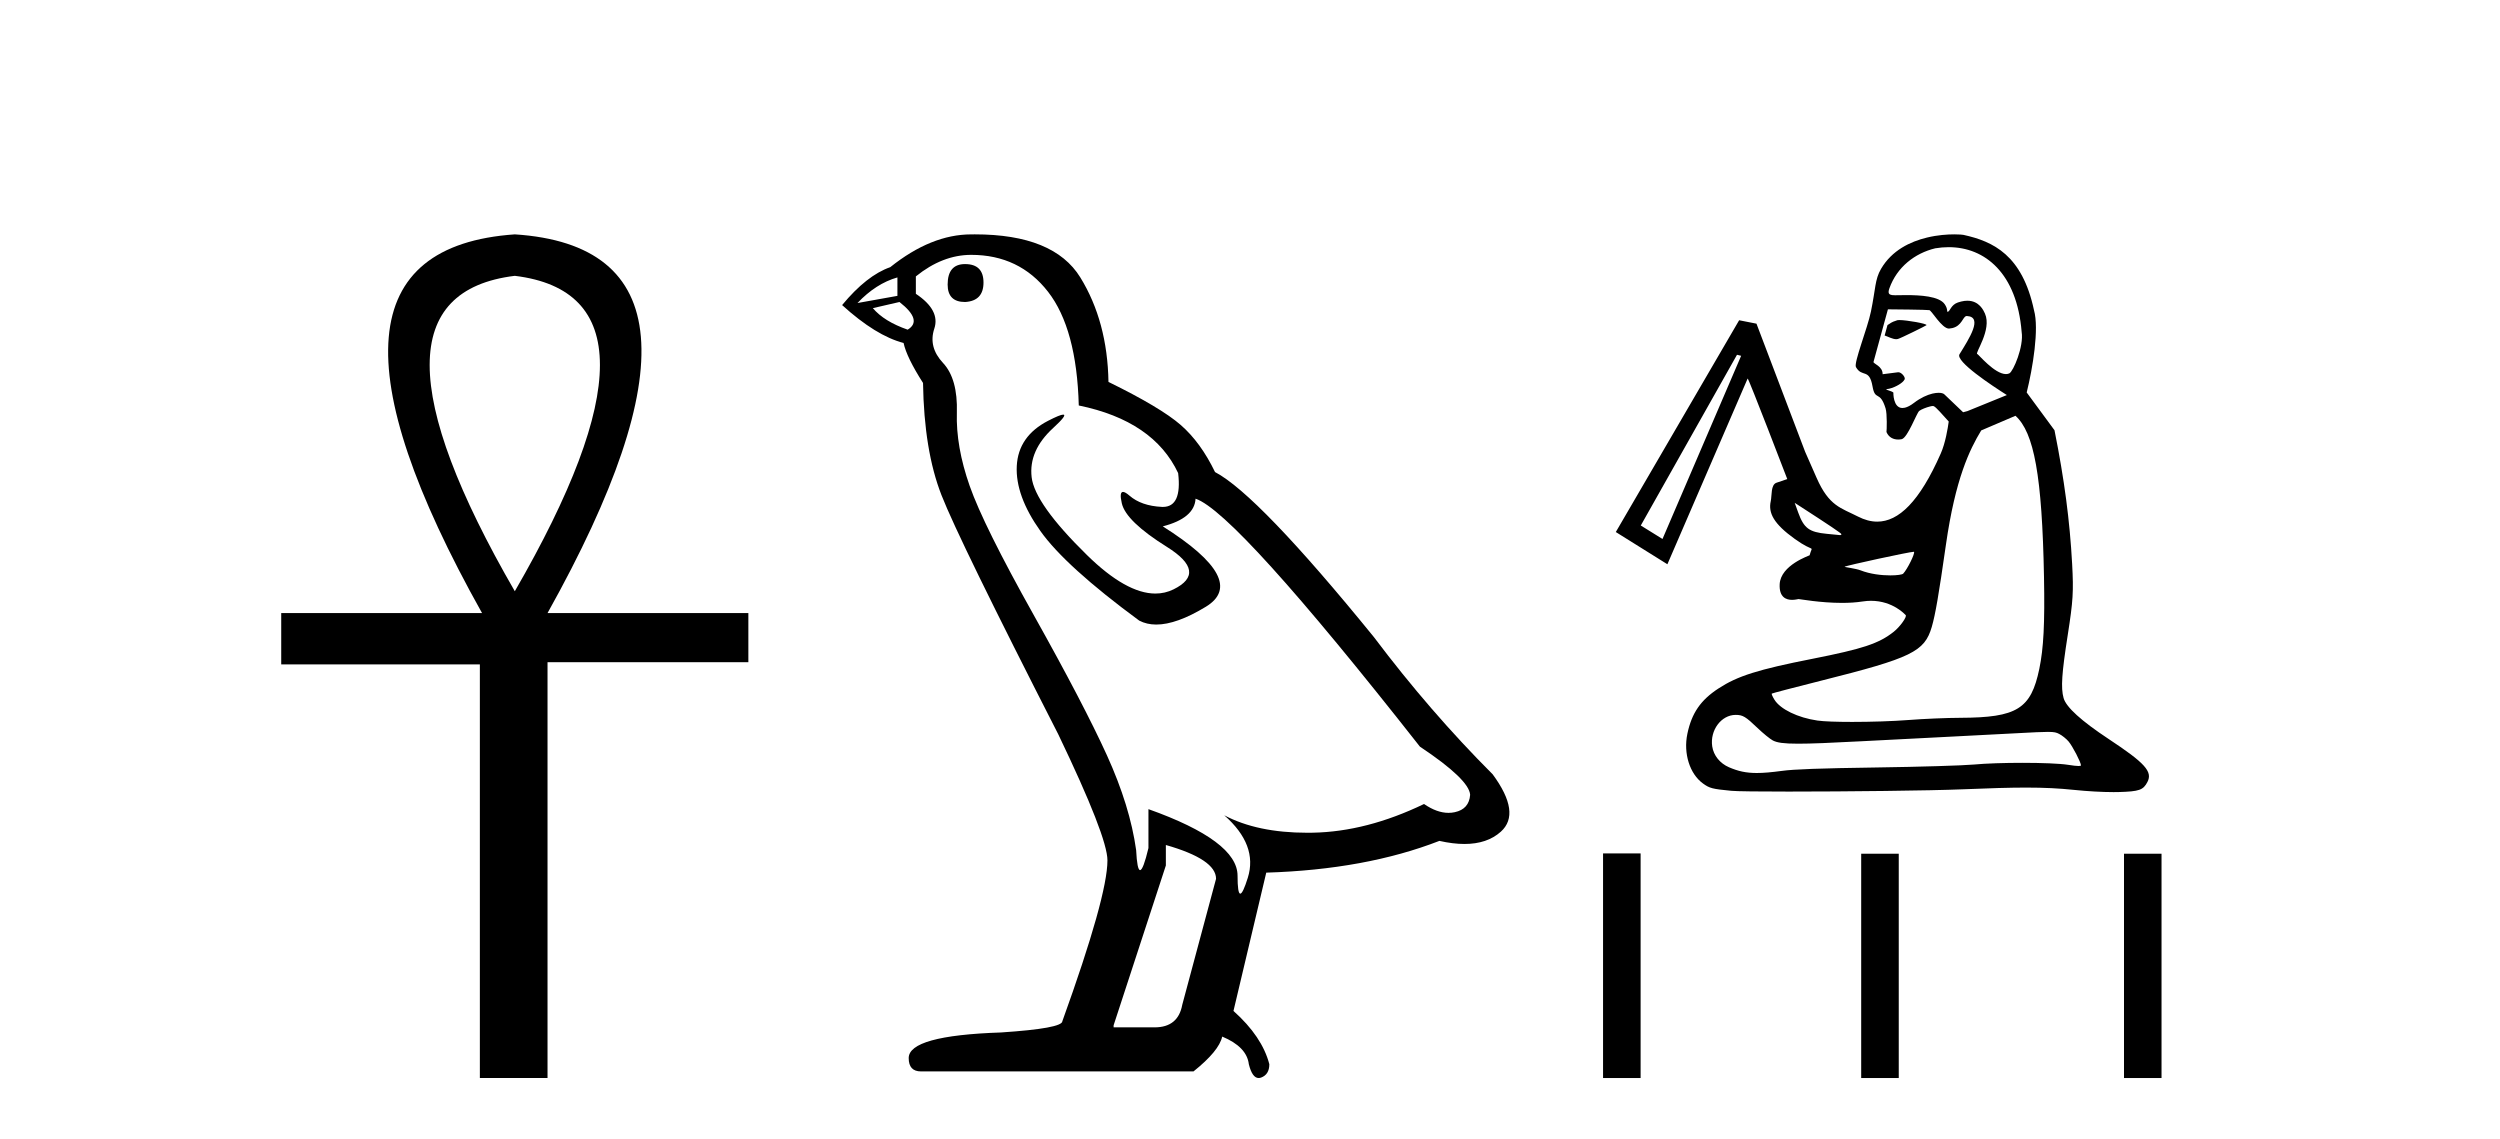
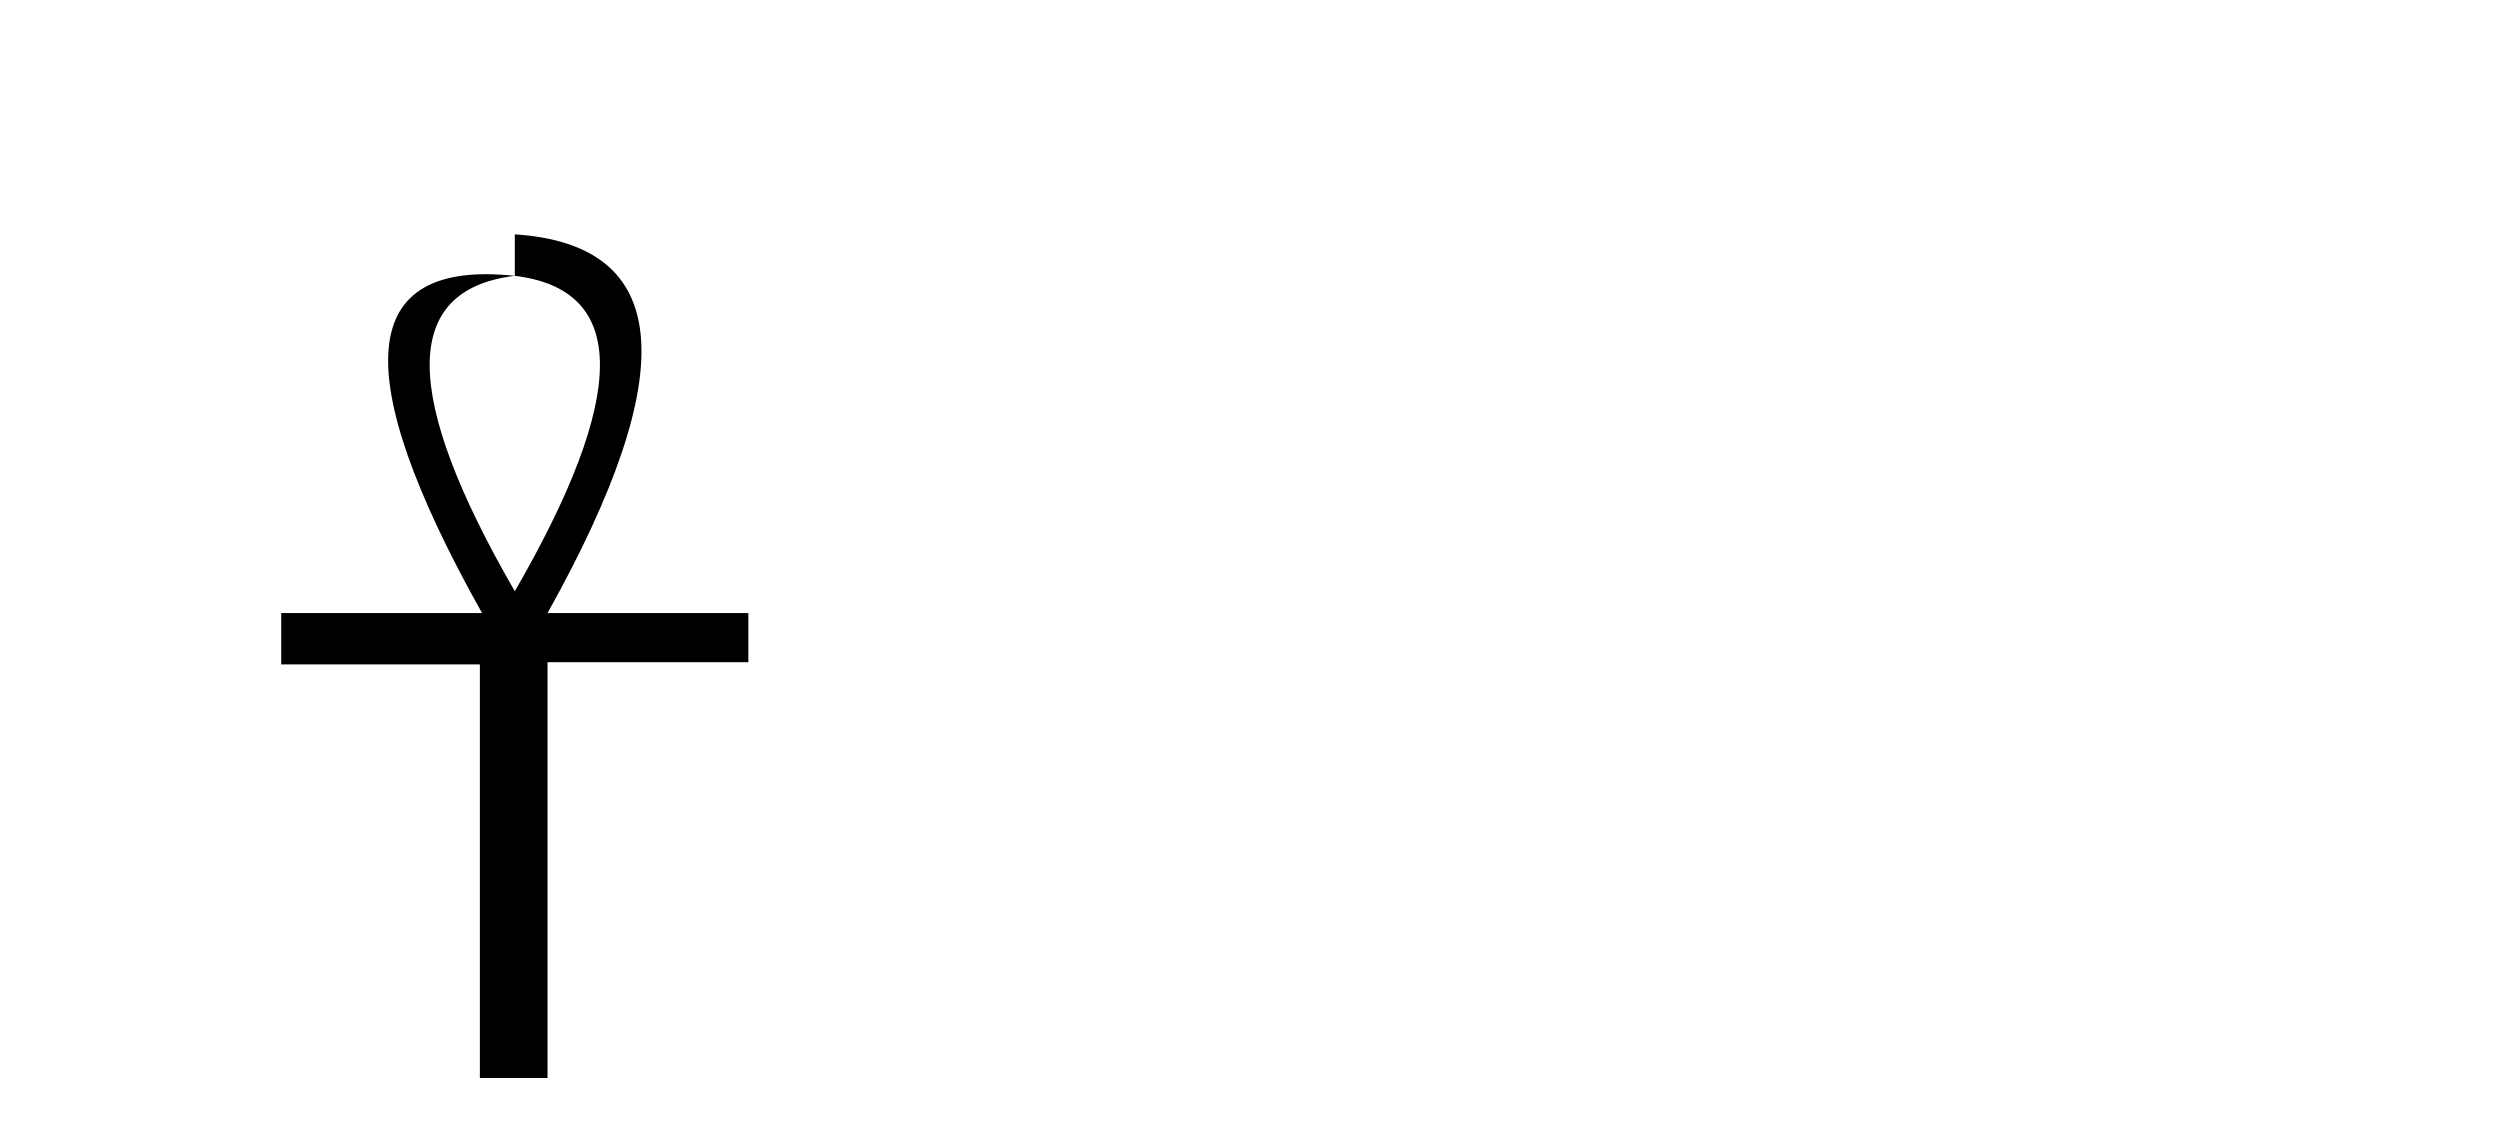
<svg xmlns="http://www.w3.org/2000/svg" width="90.0" height="41.0">
-   <path d="M 18.533 9.93 Q 24.662 10.676 18.533 21.285 Q 12.403 10.676 18.533 9.93 ZM 18.533 8.437 Q 10.046 9.026 17.354 22.071 L 10.124 22.071 L 10.124 23.918 L 17.275 23.918 L 17.275 38.809 L 19.711 38.809 L 19.711 23.839 L 26.941 23.839 L 26.941 22.071 L 19.711 22.071 Q 27.02 8.987 18.533 8.437 Z" style="fill:#000000;stroke:none" />
-   <path d="M 34.742 9.507 Q 34.115 9.507 34.115 10.245 Q 34.115 10.872 34.742 10.872 Q 35.406 10.835 35.406 10.171 Q 35.406 9.507 34.742 9.507 ZM 32.307 9.987 L 32.307 10.651 L 30.869 10.909 Q 31.533 10.208 32.307 9.987 ZM 32.381 10.872 Q 33.229 11.536 32.676 11.868 Q 31.828 11.573 31.422 11.093 L 32.381 10.872 ZM 34.963 9.175 Q 36.696 9.175 37.729 10.503 Q 38.762 11.831 38.836 14.597 Q 41.528 15.15 42.413 17.031 Q 42.557 18.249 41.864 18.249 Q 41.844 18.249 41.823 18.248 Q 41.085 18.211 40.661 17.843 Q 40.507 17.709 40.428 17.709 Q 40.291 17.709 40.385 18.119 Q 40.532 18.765 42.007 19.687 Q 43.483 20.609 42.247 21.217 Q 41.941 21.368 41.594 21.368 Q 40.545 21.368 39.131 19.982 Q 37.25 18.138 37.139 17.179 Q 37.028 16.22 37.914 15.408 Q 38.44 14.926 38.275 14.926 Q 38.163 14.926 37.729 15.15 Q 36.66 15.703 36.604 16.773 Q 36.549 17.843 37.453 19.115 Q 38.356 20.388 41.012 22.342 Q 41.283 22.484 41.626 22.484 Q 42.356 22.484 43.409 21.844 Q 44.958 20.904 41.86 18.949 Q 43.003 18.654 43.04 17.953 Q 44.479 18.433 51.117 26.879 Q 52.888 28.059 52.925 28.612 Q 52.888 29.129 52.371 29.239 Q 52.261 29.263 52.147 29.263 Q 51.729 29.263 51.265 28.944 Q 49.2 29.94 47.263 29.977 Q 47.161 29.979 47.061 29.979 Q 45.261 29.979 44.073 29.35 L 44.073 29.35 Q 45.29 30.42 44.921 31.6 Q 44.742 32.172 44.65 32.172 Q 44.552 32.172 44.552 31.526 Q 44.552 30.272 41.344 29.129 L 41.344 30.53 Q 41.155 31.324 41.043 31.324 Q 40.937 31.324 40.901 30.604 Q 40.68 29.018 39.85 27.192 Q 39.02 25.367 37.213 22.139 Q 35.406 18.912 34.908 17.492 Q 34.41 16.072 34.447 14.855 Q 34.483 13.638 33.949 13.066 Q 33.414 12.495 33.635 11.831 Q 33.856 11.167 32.971 10.577 L 32.971 9.95 Q 33.93 9.175 34.963 9.175 ZM 41.971 30.42 Q 43.778 30.936 43.778 31.637 L 42.561 36.173 Q 42.413 36.985 41.565 36.985 L 40.09 36.985 L 40.09 36.911 L 41.971 31.157 L 41.971 30.42 ZM 35.096 8.437 Q 35.03 8.437 34.963 8.438 Q 33.525 8.438 32.049 9.618 Q 31.201 9.913 30.316 10.983 Q 31.533 12.089 32.529 12.347 Q 32.639 12.864 33.229 13.786 Q 33.266 16.22 33.893 17.824 Q 34.52 19.429 38.098 26.436 Q 39.868 30.124 39.868 30.973 Q 39.868 32.264 38.245 36.763 Q 38.245 37.022 36.033 37.169 Q 32.713 37.28 32.713 38.091 Q 32.713 38.571 33.156 38.571 L 42.966 38.571 Q 43.888 37.833 43.999 37.317 Q 44.884 37.685 44.958 38.312 Q 45.082 38.809 45.311 38.809 Q 45.354 38.809 45.401 38.792 Q 45.696 38.681 45.696 38.312 Q 45.438 37.317 44.405 36.394 L 45.585 31.415 Q 49.163 31.305 51.818 30.272 Q 52.31 30.383 52.72 30.383 Q 53.539 30.383 54.031 29.94 Q 54.769 29.276 53.736 27.875 Q 51.486 25.625 49.458 22.932 Q 45.29 17.806 43.741 16.994 Q 43.225 15.925 42.505 15.298 Q 41.786 14.671 39.905 13.749 Q 39.868 11.573 38.891 9.987 Q 37.936 8.437 35.096 8.437 Z" style="fill:#000000;stroke:none" />
-   <path d="M 68.376 11.522 C 68.346 11.522 68.322 11.523 68.306 11.527 C 68.304 11.528 68.302 11.528 68.301 11.529 C 68.044 11.611 68.079 11.632 67.95 11.702 L 67.847 12.078 C 67.981 12.123 68.134 12.211 68.265 12.211 C 68.284 12.211 68.304 12.209 68.322 12.204 C 68.418 12.181 69.338 11.726 69.353 11.707 C 69.395 11.653 68.64 11.522 68.376 11.522 ZM 70.153 8.898 C 71.457 8.898 72.608 9.834 72.779 11.948 C 72.864 12.47 72.476 13.377 72.335 13.442 C 72.297 13.459 72.256 13.467 72.214 13.467 C 71.805 13.467 71.217 12.747 71.184 12.745 C 71.071 12.738 71.72 11.876 71.458 11.288 C 71.409 11.179 71.254 10.826 70.824 10.826 C 70.757 10.826 70.683 10.835 70.601 10.855 C 70.563 10.864 70.524 10.875 70.484 10.889 C 70.234 10.974 70.204 11.205 70.12 11.225 C 70.118 11.226 70.115 11.226 70.114 11.226 C 70.079 11.226 70.133 11.13 70.008 10.95 C 69.809 10.661 69.125 10.624 68.632 10.624 C 68.464 10.624 68.318 10.629 68.221 10.629 C 68.168 10.629 68.13 10.627 68.111 10.623 C 68.013 10.604 67.951 10.569 68.018 10.38 C 68.291 9.614 68.933 9.117 69.669 8.939 C 69.832 8.912 69.994 8.898 70.153 8.898 ZM 67.976 11.136 C 68.106 11.136 69.391 11.149 69.455 11.165 C 69.53 11.165 69.905 11.829 70.161 11.829 C 70.165 11.829 70.168 11.828 70.172 11.828 C 70.213 11.825 70.25 11.819 70.284 11.811 C 70.63 11.728 70.656 11.41 70.785 11.379 C 70.792 11.377 70.799 11.377 70.806 11.377 C 70.808 11.377 70.81 11.377 70.812 11.377 C 71.396 11.411 70.892 12.185 70.542 12.753 C 70.386 13.007 71.706 13.88 72.247 14.222 L 70.826 14.8 L 70.672 14.841 L 69.994 14.194 C 69.96 14.162 69.889 14.141 69.792 14.141 C 69.727 14.141 69.651 14.15 69.566 14.17 C 69.378 14.216 69.145 14.318 68.901 14.505 C 68.775 14.602 68.668 14.655 68.577 14.677 C 68.545 14.684 68.515 14.688 68.488 14.688 C 68.146 14.688 68.161 14.131 68.161 14.131 C 68.085 14.07 67.946 14.057 67.898 14.012 C 67.905 14.011 68.004 13.996 68.011 13.994 C 68.262 13.934 68.512 13.771 68.556 13.672 C 68.626 13.611 68.463 13.401 68.345 13.401 C 68.341 13.401 68.337 13.401 68.333 13.401 L 67.775 13.472 C 67.78 13.183 67.435 13.094 67.446 13.03 L 67.965 11.136 C 67.965 11.136 67.969 11.136 67.976 11.136 ZM 64.609 18.102 L 64.761 18.2 C 65.893 18.932 66.288 19.198 66.291 19.231 C 66.292 19.25 66.27 19.264 66.24 19.264 C 66.236 19.264 66.232 19.264 66.228 19.263 C 66.192 19.259 65.984 19.239 65.766 19.218 C 65.129 19.157 64.941 19.017 64.736 18.453 L 64.609 18.102 ZM 62.532 12.772 L 62.681 12.809 L 59.85 19.403 L 59.068 18.918 L 62.532 12.772 ZM 68.896 19.864 C 68.9 19.864 68.902 19.864 68.903 19.865 C 68.952 19.913 68.665 20.494 68.515 20.651 C 68.481 20.686 68.299 20.714 68.052 20.714 C 67.739 20.714 67.323 20.668 66.977 20.531 C 66.818 20.468 66.394 20.415 66.405 20.404 C 66.448 20.361 68.751 19.864 68.896 19.864 ZM 72.557 14.968 C 73.227 15.574 73.516 17.129 73.584 20.775 C 73.615 22.452 73.57 23.334 73.415 24.08 C 73.115 25.522 72.614 25.833 70.578 25.841 C 70.086 25.842 69.247 25.878 68.712 25.92 C 68.13 25.965 67.347 25.989 66.676 25.989 C 66.127 25.989 65.653 25.973 65.428 25.94 C 64.72 25.837 64.091 25.532 63.878 25.187 C 63.813 25.081 63.77 24.983 63.783 24.97 C 63.796 24.957 64.597 24.747 65.563 24.504 C 68.824 23.685 69.283 23.461 69.544 22.568 C 69.673 22.125 69.793 21.428 70.053 19.612 C 70.394 17.229 70.907 16.184 71.324 15.495 L 72.557 14.968 ZM 62.484 25.736 C 62.741 25.736 62.843 25.797 63.271 26.208 C 63.474 26.402 63.722 26.604 63.823 26.657 C 63.972 26.735 64.201 26.773 64.733 26.773 C 65.199 26.773 65.897 26.744 66.977 26.687 C 68.119 26.627 69.562 26.553 70.183 26.522 C 70.805 26.492 71.905 26.434 72.627 26.395 C 73.199 26.364 73.525 26.348 73.726 26.348 C 73.967 26.348 74.032 26.371 74.131 26.422 C 74.237 26.476 74.388 26.597 74.469 26.693 C 74.613 26.863 74.914 27.444 74.914 27.552 C 74.914 27.568 74.886 27.576 74.83 27.576 C 74.755 27.576 74.631 27.562 74.454 27.534 C 74.153 27.486 73.497 27.462 72.804 27.462 C 72.168 27.462 71.501 27.482 71.051 27.524 C 70.675 27.559 69.102 27.607 67.555 27.629 C 65.497 27.659 64.581 27.692 64.139 27.753 C 63.775 27.802 63.489 27.828 63.244 27.828 C 62.856 27.828 62.571 27.763 62.245 27.622 C 61.918 27.482 61.689 27.197 61.64 26.871 C 61.553 26.29 61.965 25.736 62.484 25.736 ZM 70.358 8.437 C 70.112 8.437 69.755 8.459 69.372 8.552 C 68.771 8.696 68.108 9.011 67.718 9.678 C 67.493 10.061 67.524 10.392 67.353 11.219 C 67.23 11.818 66.729 13.065 66.814 13.215 C 67.033 13.604 67.295 13.242 67.411 13.911 C 67.506 14.457 67.675 14.033 67.881 14.702 C 67.942 14.899 67.923 15.501 67.913 15.553 C 67.999 15.756 68.171 15.823 68.336 15.823 C 68.377 15.823 68.418 15.818 68.457 15.811 C 68.459 15.811 68.46 15.811 68.462 15.81 C 68.678 15.758 68.997 14.869 69.093 14.793 C 69.161 14.738 69.352 14.664 69.484 14.632 C 69.524 14.622 69.559 14.616 69.584 14.616 C 69.593 14.616 69.6 14.617 69.606 14.619 C 69.692 14.642 69.939 14.944 70.154 15.175 C 70.121 15.418 70.036 15.946 69.867 16.327 C 69.101 18.067 68.347 18.779 67.58 18.779 C 67.35 18.779 67.119 18.715 66.887 18.596 C 66.274 18.282 65.848 18.225 65.4 17.208 L 64.985 16.265 L 63.233 11.652 L 62.609 11.529 L 58.169 19.153 L 60.026 20.313 L 62.915 13.627 C 62.916 13.627 62.916 13.627 62.916 13.627 C 62.953 13.627 64.342 17.247 64.342 17.247 L 63.955 17.378 C 63.742 17.451 63.793 17.836 63.747 18.043 C 63.652 18.468 63.855 18.859 64.617 19.405 C 65.347 19.928 65.252 19.583 65.146 19.99 C 65.144 20.001 64.102 20.34 64.068 21.032 C 64.045 21.508 64.308 21.595 64.514 21.595 C 64.633 21.595 64.732 21.566 64.747 21.566 C 64.787 21.566 65.528 21.704 66.313 21.704 C 66.563 21.704 66.817 21.69 67.054 21.653 C 67.16 21.637 67.261 21.629 67.356 21.629 C 68.15 21.629 68.593 22.133 68.604 22.143 C 68.663 22.198 68.4 22.566 68.173 22.745 C 67.637 23.168 67.072 23.356 65.252 23.716 C 63.284 24.104 62.555 24.334 61.866 24.784 C 61.222 25.204 60.9 25.673 60.745 26.418 C 60.598 27.124 60.829 27.859 61.308 28.206 C 61.546 28.378 61.641 28.403 62.326 28.469 C 62.528 28.489 63.336 28.497 64.387 28.497 C 66.462 28.497 69.483 28.464 70.657 28.415 C 71.643 28.374 72.357 28.353 72.943 28.353 C 73.614 28.353 74.116 28.38 74.664 28.436 C 75.154 28.487 75.685 28.516 76.086 28.516 C 76.15 28.516 76.212 28.515 76.269 28.514 C 77.014 28.493 77.156 28.444 77.308 28.15 C 77.5 27.778 77.221 27.469 75.913 26.605 C 74.925 25.952 74.38 25.457 74.289 25.129 C 74.187 24.762 74.222 24.244 74.441 22.845 C 74.631 21.631 74.651 21.303 74.597 20.302 C 74.512 18.743 74.318 17.27 73.962 15.489 L 72.961 14.129 C 73.179 13.253 73.413 11.838 73.224 11.168 C 72.801 9.182 71.758 8.691 70.682 8.455 C 70.654 8.449 70.535 8.437 70.358 8.437 Z" style="fill:#000000;stroke:none" />
-   <path d="M 57.71 30.723 L 57.71 38.809 L 59.062 38.809 L 59.062 30.723 ZM 67.003 30.734 L 67.003 38.809 L 68.355 38.809 L 68.355 30.734 ZM 76.464 30.734 L 76.464 38.809 L 77.815 38.809 L 77.815 30.734 Z" style="fill:#000000;stroke:none" />
+   <path d="M 18.533 9.93 Q 24.662 10.676 18.533 21.285 Q 12.403 10.676 18.533 9.93 ZQ 10.046 9.026 17.354 22.071 L 10.124 22.071 L 10.124 23.918 L 17.275 23.918 L 17.275 38.809 L 19.711 38.809 L 19.711 23.839 L 26.941 23.839 L 26.941 22.071 L 19.711 22.071 Q 27.02 8.987 18.533 8.437 Z" style="fill:#000000;stroke:none" />
</svg>